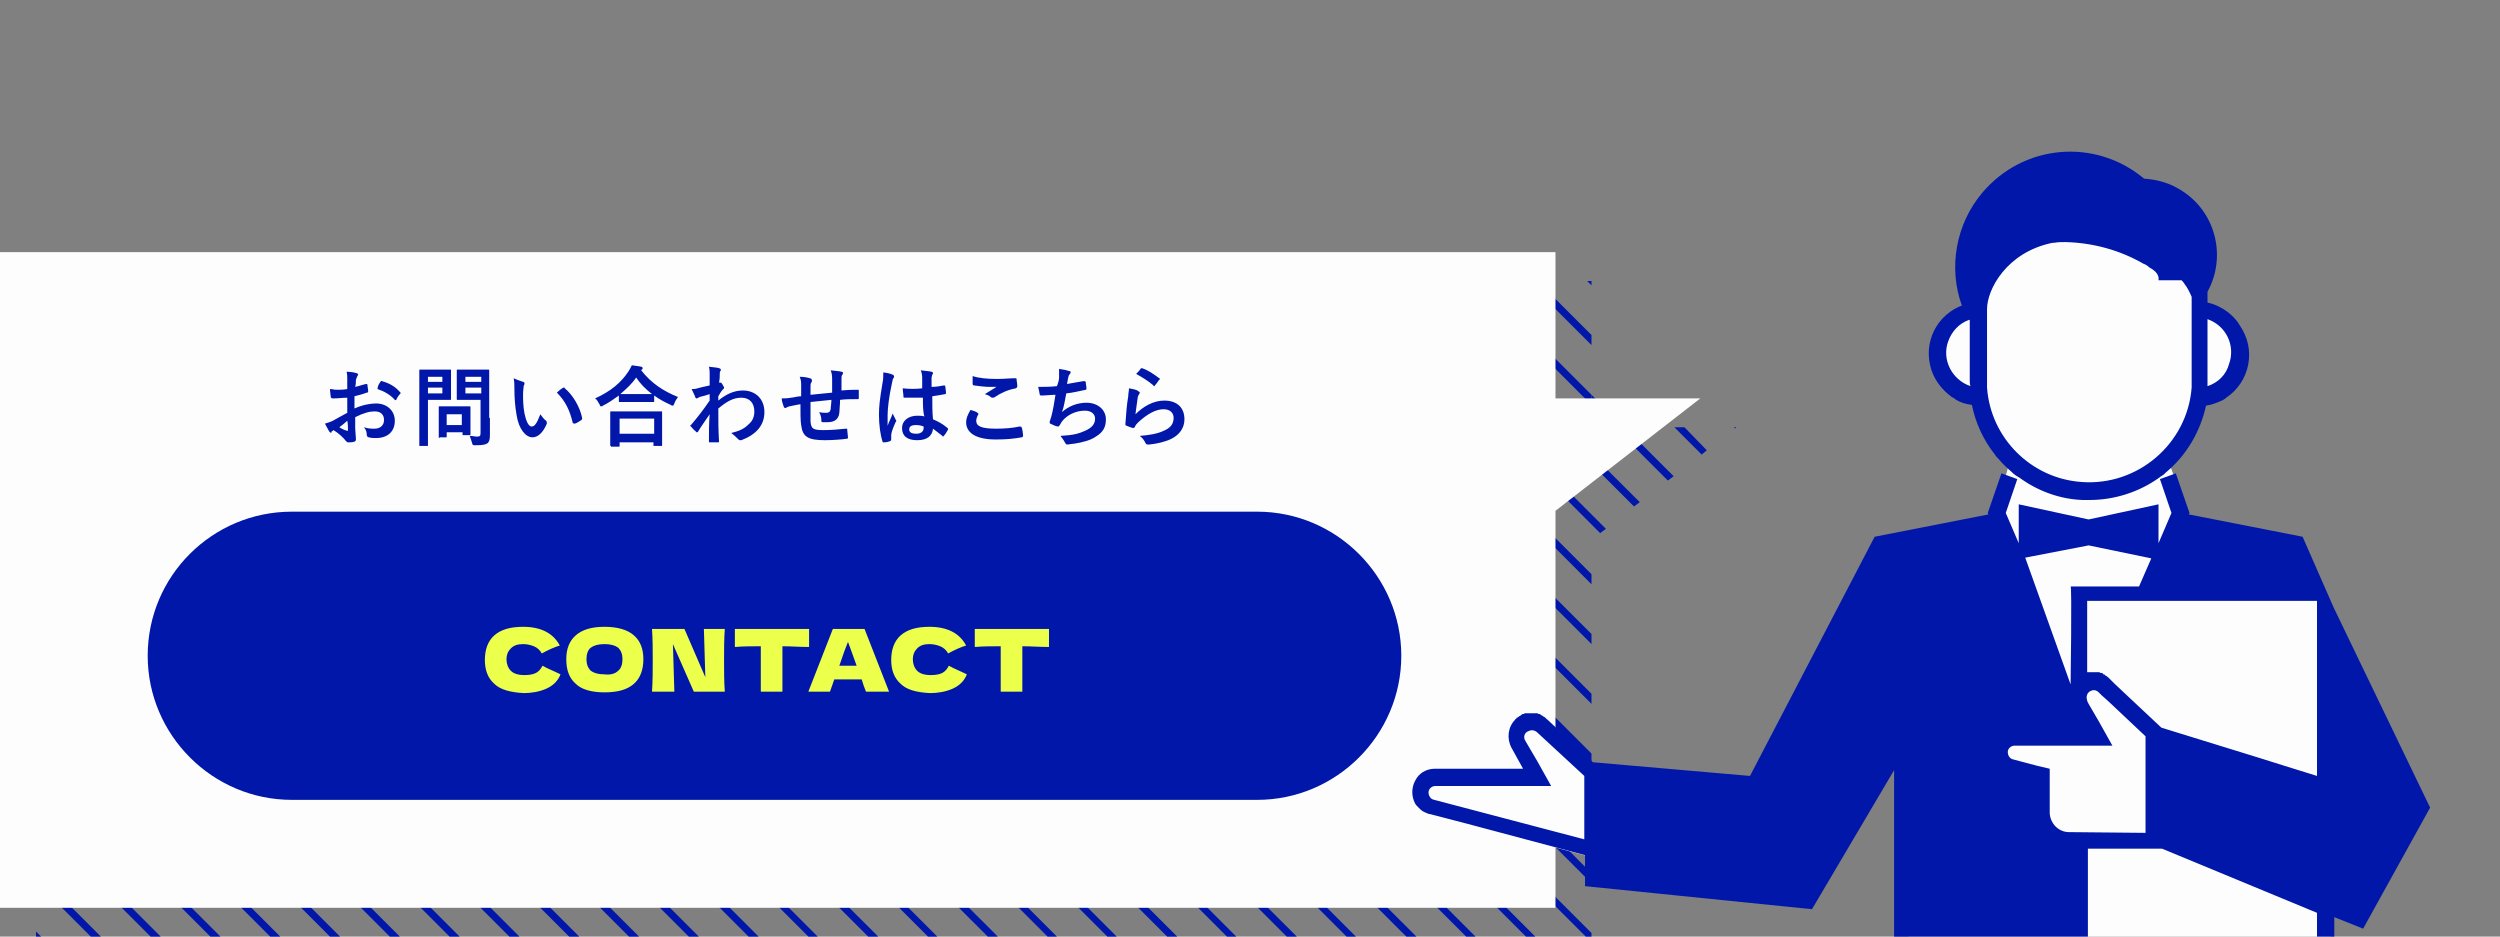
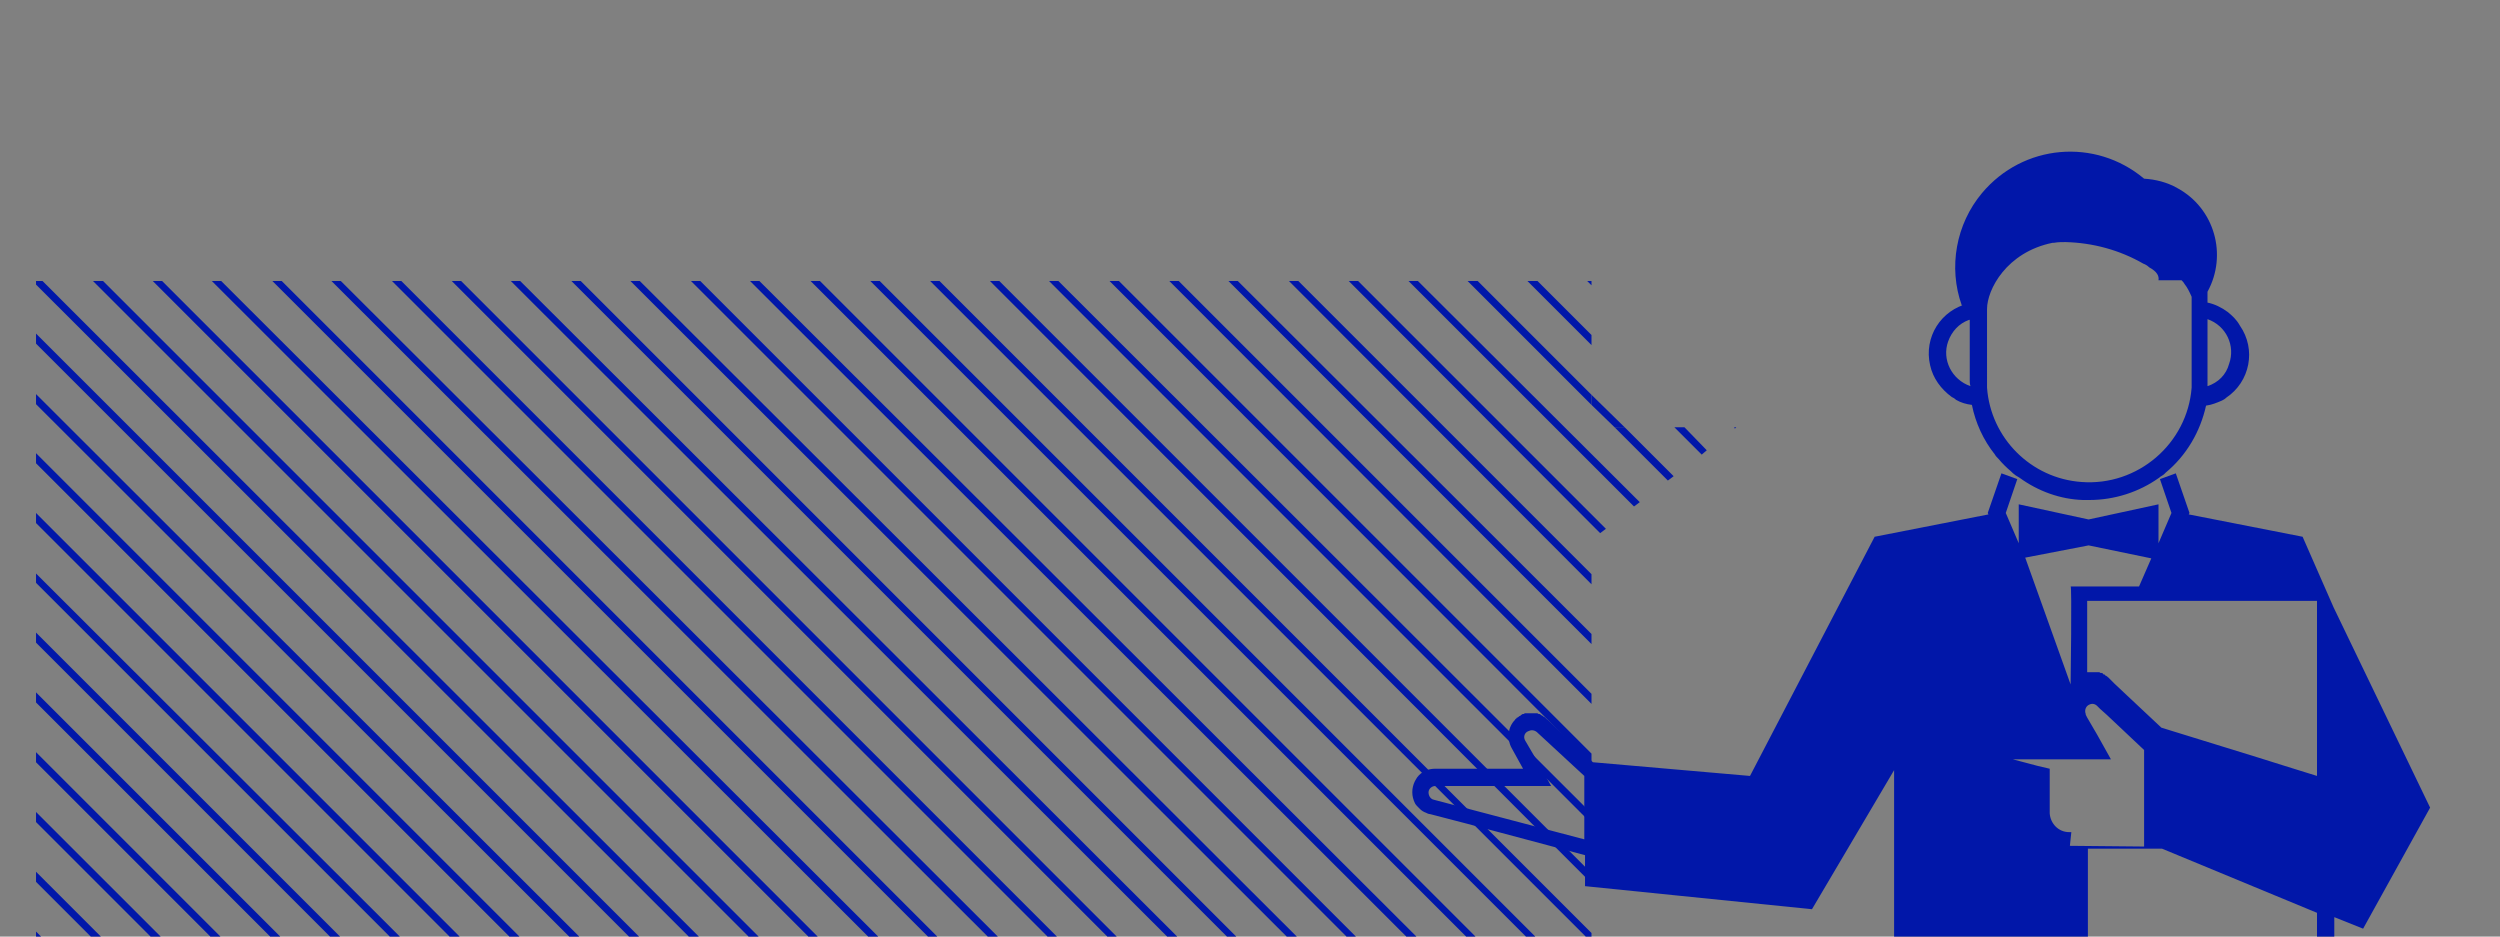
<svg xmlns="http://www.w3.org/2000/svg" xml:space="preserve" id="レイヤー_1" x="0" y="0" style="enable-background:new 0 0 347 130" version="1.1" viewBox="0 0 347 130">
  <rect x="0" y="0" width="347" height="130" fill="#808080" stroke="none" />
  <style>.sst0{fill:none}.sst1{fill:#0117a9}.sst2{fill:#fdfdfd}.sst3{enable-background:new}.sst4{fill:#ebff4b}</style>
  <path d="M220.9 59.3h3.2l-3.2-3.1zM5 96.1 38.9 130h6.9L5 89.2zM105.4 39l91.2 91h6.9l-91-91zM113.8 39l91 91h7l-91-91zM122.1 39l91 91h7l-91-91zM5 87.8 47.2 130h6.9L5 80.9zM88.8 39l91.2 91h6.9l-91-91zM97.2 39l91 91h7l-91.1-91zM5 104.4 30.6 130h6.9L5 97.5zM22.5 39l91 91h7L29.4 39zM155.3 39l65.6 65.6v-6.9L162.3 39zM5 121l9 9h6.9L5 114.1zM130.4 39l90.5 90.5v-6.9L137.4 39zM138.7 39l82.2 82.2v-6.9L145.6 39zM5 112.7 22.3 130h6.9L5 105.8zM146.9 39l74 73.9V106L154 39zM14.3 39l91 91h6.9l-91-91zM5 54.7 80.4 130h6.9L5 47.7zM55.7 39l91 91h7l-91-91zM47.3 39l91.2 91h6.9l-91-91zM30.7 39l91.2 91h6.9l-91-91zM5 79.6 55.5 130h6.9L5 72.6zM5 46.3 88.7 130h6.9L5 39.5zM39.1 39l91 91h7L46 39zM5.9 39 97 130h6.9l-91-91zM5 62.9 72.1 130H79L5 56.1zM5 129.3l.7.7h6.9L5 122.4zM80.6 39l91 91h7L87.5 39zM5 71.2 63.8 130h6.9L5 64.3zM64 39l91 91h7L70.9 39zM72.2 39l91.2 91h6.9l-91-91z" class="sst0" />
  <path d="M220.9 59.3v-3.1L203.7 39h-6.9l30.8 30.7 3.9-3-7.4-7.4zM225.5 59.3l6.8 6.8 3.9-3-3.8-3.8zM220.9 47.9 212 39h-6.9l15.8 15.8zM233.8 59.3l3.1 3.2 3.9-3-.1-.2zM180.2 39l40.7 40.7v-4.8l1.2-.9-34.9-35zM220.9 39.6l-.6-.6h-6.9l7.5 7.5zM188.5 39l34.4 34.4 3.9-3.1L195.5 39zM163.6 39l57.3 57.3v-6.9L170.5 39zM171.8 39l49.1 49v-6.9l-42-42.1z" class="sst0" />
  <path d="M5 130h.7l-.7-.7zM5 122.4l7.6 7.6H14l-9-9zM5 114.1 20.9 130h1.4L5 112.7zM5 105.8 29.2 130h1.4L5 104.4zM5 97.5 37.5 130h1.4L5 96.1zM5 89.2 45.8 130h1.4L5 87.8zM5 80.9 54.1 130h1.4L5 79.6zM5 72.6 62.4 130h1.4L5 71.2zM5 64.3 70.7 130h1.4L5 62.9zM5 56.1 79 130h1.4L5 54.7zM5 47.7 87.3 130h1.4L5 46.3zM5 39v.5L95.6 130H97L5.9 39zM12.9 39l91 91h1.4l-91-91zM21.2 39l91 91h1.3l-91-91zM29.4 39l91.1 91h1.4L30.7 39zM37.8 39l91 91h1.3l-91-91zM46 39l91.1 91h1.4L47.3 39zM54.4 39l91 91h1.3l-91-91zM62.7 39l91 91h1.3L64 39zM70.9 39l91.1 91h1.4L72.2 39zM79.3 39l91 91h1.3l-91-91zM87.5 39l91.1 91h1.4L88.8 39zM95.9 39l91 91h1.3l-91-91zM104.1 39l91.1 91h1.4l-91.2-91zM112.5 39l91 91h1.3l-91-91zM120.8 39l91 91h1.3l-91-91zM129.1 39l91 91h.8v-.5L130.4 39zM137.4 39l83.5 83.6v-1.4L138.7 39zM145.6 39l75.3 75.3v-1.4l-74-73.9zM154 39l66.9 67v-1.4L155.3 39zM162.3 39l58.6 58.7v-1.4L163.6 39zM170.5 39l50.4 50.4V88l-49.1-49zM178.9 39l42 42.1v-1.4L180.2 39zM187.2 39l34.9 35 .8-.6L188.5 39zM195.5 39l31.3 31.3.8-.6L196.8 39zM220.9 56.2l3.2 3.1h1.4l-4.6-4.5z" class="sst1" />
  <path d="m224.1 59.3 7.4 7.4.8-.6-6.8-6.8zM220.9 54.8 205.1 39h-1.4l17.2 17.2zM220.9 46.5l-7.5-7.5H212l8.9 8.9zM232.4 59.3l3.8 3.8.7-.6-3.1-3.2zM240.7 59.3l.1.2.2-.2zM220.9 39h-.6l.6.6z" class="sst1" />
-   <path id="合体_7" d="M0 126V35h215.9v20.3H236l-20.1 15.6V126H0z" class="sst2" />
  <g class="sst3">
-     <path d="M48.2 55.2c-.6 0-1.2.1-2 .1-.2 0-.3-.1-.3-.3 0-.2-.1-.6-.1-1 .3 0 .6.1.9.1.5 0 1 0 1.5-.1v-1.4c0-.3 0-.7-.1-1 .6 0 1.1.1 1.4.2.1 0 .2.1.2.2 0 0 0 .1-.1.2-.1.2-.1.3-.2.5 0 .3 0 .6-.1 1 .5-.1 1-.3 1.5-.4.1 0 .2 0 .2.1 0 .3.1.6.1.9 0 .1 0 .2-.2.2-.8.3-1 .3-1.7.5v1.7c1.1-.5 2.2-.7 3-.7 1.5 0 2.6 1 2.6 2.4 0 1.5-1 2.4-2.6 2.4-.3 0-.7 0-1-.1-.2 0-.3-.2-.3-.4 0-.3-.1-.7-.4-1 .6.2 1.1.2 1.5.2.7 0 1.3-.4 1.3-1.2 0-.8-.5-1.2-1.3-1.2-.7 0-1.5.2-2.7.8v1.4c0 .5.1 1.3.1 1.6 0 .2 0 .3-.2.4-.3.1-.6.1-.9.1-.1 0-.2-.1-.3-.2-.3-.4-.9-1-1.7-1.5-.1.1-.3.2-.4.3.2 0 .1.1.1.1-.1 0-.2-.1-.3-.2-.1-.2-.4-.7-.6-1.1.3-.1.7-.2 1.1-.4.5-.3 1.1-.6 2-1.1v-2.1zm-1.1 4.1c.3.2.7.4 1.1.5.1 0 .1 0 .1-.1 0-.3 0-.9-.1-1.3-.3.3-.7.6-1.1.9zm5.7-6.3c.1-.1.1-.2.2-.1 1.1.3 1.9.8 2.5 1.5l.1.1v.1c-.2.2-.5.6-.6.9 0 0-.2.1-.2 0-.6-.7-1.5-1.2-2.4-1.5 0-.4.2-.7.4-1zM61.3 51.3h1.2c.1 0 .1 0 .1.1v4c0 .1 0 .1-.1.1H59.4V61.8c0 .1 0 .1-.1.1h-1c-.1 0-.1 0-.1-.1V51.4c0-.1 0-.1.1-.1h3zm-1.9.9v.8h2v-.7h-2zm2 1.6h-2v.8h2v-.8zm-.4 7c-.1 0-.1 0-.1-.1v-4.2c0-.1 0-.1.1-.1h4.2c.1 0 .1 0 .1.1v3.8c0 .1 0 .1-.1.1h-.9c-.1 0-.1 0-.1-.1V60H62v.6c0 .1 0 .1-.1.1H61zm1-1.8h2.1v-1.5H62V59zm6-1v2.4c0 .6-.1.9-.3 1.1-.3.2-.6.3-1.7.3-.4 0-.4 0-.5-.4l-.3-.9c.4 0 .7.1 1 .1.4 0 .5-.1.5-.5v-4.6h-3.2c-.1 0-.1 0-.1-.1v-4c0-.1 0-.1.1-.1h4.3c.1 0 .1 0 .1.1V58zm-3.4-5.8v.8h2.2v-.7h-2.2zm2.2 2.4v-.8h-2.2v.8h2.2zM72.6 53c.1 0 .2.1.2.2s0 .2-.1.3c0 .1-.1.7-.1 1.2 0 .8 0 1.6.2 2.7.2.9.5 1.8 1 1.8.4 0 .7-.4 1.2-1.7.3.4.5.7.8.9.1.1.1.3.1.4-.5 1.2-1.2 1.9-2 1.9-.9 0-1.9-1.1-2.2-3.1-.2-1.1-.3-2.4-.3-3.5 0-.7 0-1-.1-1.6.4.2 1 .4 1.3.5zm5.6.8h.1s.1 0 .1.1c1.1.9 2.1 2.6 2.4 4.1 0 .2 0 .2-.1.3-.3.2-.6.4-.9.5-.1 0-.2 0-.3-.1-.4-1.7-1-3-2.2-4.2.4-.4.7-.6.9-.7zM85.9 54.9c-.7.5-1.4 1-2.2 1.4-.1.1-.2.1-.3.1-.1 0-.1-.1-.2-.3-.2-.3-.3-.6-.6-.8 2.2-1 3.6-2.2 4.6-3.7.2-.3.3-.5.5-.9.5.1.9.1 1.3.2.1 0 .2.1.2.2s0 .1-.1.2c0 0-.1 0-.1.1 1.4 1.8 3.1 2.9 5.1 3.7-.2.3-.4.6-.5.9-.1.2-.1.3-.2.3s-.2 0-.3-.1c-.9-.4-1.6-.8-2.3-1.3v.8c0 .1 0 .1-.1.1H86c-.1 0-.1 0-.1-.1v-.8zm-1.1 7c-.1 0-.1 0-.1-.1v-4.6c0-.1 0-.1.1-.1h7c.1 0 .1 0 .1.1v4.6c0 .1 0 .1-.1.1h-1c-.1 0-.1 0-.1-.1v-.4H86v.5c0 .1 0 .1-.1.1h-1.1zm1.2-1.7h4.8v-2.1H86v2.1zm3.3-5.5h1.2c-.9-.7-1.6-1.4-2.2-2.3-.6.9-1.4 1.6-2.2 2.3h3.2zM99.7 55.6c1.1-.9 2.2-1.4 3.4-1.4 1.8 0 3 1.2 3 3s-1.1 3.1-3.2 3.9h-.2c-.1 0-.2-.1-.3-.2-.3-.3-.5-.5-.9-.8 1.2-.3 1.8-.6 2.4-1.2.6-.5.8-1.1.8-1.8 0-1.1-.6-1.9-1.8-1.9-1.1 0-2 .5-3.2 1.5 0 1.5 0 3 .1 4.6 0 .1-.1.1-.2.1h-1.1c-.1 0-.1 0-.1-.2 0-1.2 0-2.5.1-3.7-.6.9-1.2 1.7-1.6 2.4-.1.1-.1.1-.2.1 0 0-.1 0-.1-.1-.3-.2-.5-.5-.7-.7l-.1-.1s0-.1.1-.1c1.1-1.3 1.7-2.1 2.6-3.4v-.9c-.3.1-.9.3-1.4.4-.2.1-.3.2-.4.2-.1 0-.2-.1-.2-.2-.1-.3-.3-.6-.5-1.1.3 0 .5 0 .8-.1.3-.1.8-.2 1.7-.4v-1.6c0-.3 0-.6-.1-1 .7.1 1.1.1 1.4.2.3.1.3.2.2.4-.1.1-.1.3-.1.5 0 .3 0 .6-.1 1.1h.2c.1 0 .2.1.3.3.1.2.2.3.2.4s0 .1-.2.3c-.2.2-.3.4-.6.9v.6zM111.2 53.6c0-.6 0-.8-.2-1.3.6 0 1.1.1 1.4.2.1 0 .3.1.3.3 0 .1 0 .2-.1.3-.1.2-.1.3-.1.5v1.2c.8-.1 2.1-.2 3-.3v-1.7c0-.5 0-.9-.2-1.4.7.1 1.2.1 1.5.2.2 0 .2.1.2.2s0 .2-.1.2c-.1.2-.1.3-.1.5v1.7c1-.1 1.7-.1 2.3-.1.1 0 .1 0 .1.1v1c0 .2 0 .2-.2.2-.8 0-1.6 0-2.4.1 0 .8-.1 1.4-.1 1.8-.1.9-.7 1.3-1.6 1.3h-.7c-.2 0-.2-.1-.2-.3 0-.4-.1-.7-.3-1.1.4.1.7.1 1 .1.3 0 .5-.1.6-.5 0-.4.1-.8.1-1.3-1 .1-2 .2-2.9.3v2.7c.1 1 .3 1.2 1.8 1.2 1.1 0 2.2-.1 3.1-.2.2 0 .2 0 .2.2 0 .3.1.8.1 1 0 .1 0 .2-.2.2-.6.1-2 .2-3 .2-2.4 0-3.1-.5-3.3-2.1-.1-.6-.1-1.7-.1-2.9-.6.1-1 .2-1.5.3-.1 0-.3.1-.5.2s-.2 0-.3-.1c-.1-.3-.3-.8-.3-1.2.3 0 .8 0 1.3-.1.3 0 .9-.2 1.4-.2v-1.4zM123.9 52c.1.1.2.1.2.2s0 .2-.1.3c-.1.1-.1.3-.2.7-.4 1.8-.6 3.5-.6 4.4v1.5c.2-.6.5-1.1.7-1.7l.4.8c0 .1.1.1.1.2s0 .1-.1.2c-.4.9-.6 1.5-.6 1.8v.6c0 .1 0 .1-.1.2-.2.1-.6.2-.9.2-.1 0-.2 0-.2-.1-.3-.9-.5-2.3-.5-3.7 0-1.2.1-2.1.5-4.5.1-.4.1-.9.1-1.4.4 0 1.1.2 1.3.3zm4.2 3.2h-2.5c-.2 0-.2 0-.2-.2 0-.3-.1-.7-.1-1.1.9.1 1.8.1 2.7 0v-1.3c0-.4 0-.7-.2-1.2.7.1 1.1.1 1.5.2.1 0 .2.1.2.2s0 .1-.1.2c0 .1-.1.3-.1.4v1.3c.6 0 1.2-.1 1.7-.2.1 0 .2 0 .2.1 0 .2.1.6.1.9 0 .1 0 .2-.1.2-.4.1-1.2.2-1.8.3 0 1.3 0 2.2.1 3.2.7.3 1.3.6 2 1.2.1.1.1.1.1.2-.2.3-.3.6-.6.9l-.1.1s-.1 0-.1-.1c-.4-.3-.8-.6-1.3-1-.1 1-.8 1.6-2.2 1.6-1.4 0-2.1-.6-2.1-1.7 0-1 .9-1.7 2.1-1.7.3 0 .7 0 1 .1-.2-.7-.2-1.6-.2-2.6zm-1 3.8c-.6 0-.9.2-.9.6 0 .4.3.6 1 .6.6 0 1-.3 1-.8v-.2c-.5-.2-.8-.2-1.1-.2zM135.7 57.3c.1.1.1.1.1.2-.2.3-.3.7-.3.9 0 .8.8 1.1 2.8 1.1 1.2 0 2.3-.1 3.2-.3.2 0 .2 0 .3.1.1.2.2.9.2 1.2 0 .1-.1.2-.2.2-1.1.2-2.1.3-3.6.3-2.7 0-4.1-.9-4.1-2.4 0-.5.2-1 .6-1.7.4.1.7.2 1 .4zm2.7-4.7c.9 0 1.8-.1 2.5-.1.1 0 .2 0 .2.1 0 .3.1.6.1 1 0 .2-.1.2-.2.3-1.1.2-2 .6-2.9 1.2-.1.1-.2.1-.3.1-.1 0-.2 0-.3-.1-.2-.2-.5-.3-.8-.4.6-.4 1.2-.7 1.6-1h-1c-.5 0-1.4-.1-2.1-.2-.1 0-.2-.1-.2-.2v-1.1c.9.3 2.1.4 3.4.4zM147 52.4v-1.2c.7.1 1.1.2 1.4.3.2 0 .2.1.2.2s0 .1-.1.2-.2.3-.2.4c-.1.3-.1.6-.2 1 .6-.1 1.6-.3 2.3-.4.2 0 .2 0 .3.1 0 .3.1.6.1.9 0 .1 0 .2-.1.2-1 .2-1.7.4-2.7.5-.2 1-.3 1.8-.6 2.6.9-.8 2.1-1.3 3.4-1.3 1.6 0 2.7 1 2.7 2.3 0 1.1-.4 1.8-1.4 2.4-.7.5-1.8.8-3.1 1-.3 0-.6.1-.9.1-.1 0-.2-.1-.3-.3-.2-.4-.4-.6-.6-.9 1.8-.1 2.5-.3 3.4-.7.9-.4 1.4-.9 1.4-1.7 0-.6-.5-1.1-1.4-1.1-1.3 0-2.5.6-3.2 1.5-.1.2-.2.3-.3.5-.1.1-.1.2-.2.2-.3 0-.7-.2-.9-.3-.2-.1-.3-.1-.3-.2v-.2c.1-.2.1-.4.2-.6.3-1.1.4-1.9.6-3.1-.6 0-1.4.1-2 .1-.1 0-.2-.1-.2-.2s-.1-.6-.2-1c.9 0 1.7 0 2.6-.1.2-.5.3-.9.3-1.2zM158 54.3c.1.1.2.1.2.2s0 .1-.1.2c-.1.2-.2.4-.2.6-.1.6-.2 1.5-.3 2.2 1.1-1.1 2.5-1.9 4-1.9 1.8 0 2.8 1 2.8 2.6 0 1.3-.8 2.2-1.8 2.7-.8.4-2 .7-3.1.8-.3 0-.4 0-.5-.2-.2-.4-.4-.7-.8-1 1.3-.1 2.5-.3 3.3-.7 1-.4 1.4-1 1.4-1.8 0-.6-.4-1.2-1.4-1.2-1.1 0-2.3.7-3.5 1.8-.2.2-.4.4-.5.7-.1.1-.1.1-.3.1-.3-.1-.6-.2-.8-.3-.1 0-.2-.1-.2-.2.1-1.4.2-2.8.4-3.9 0-.4.1-.7.1-1.1.6.1 1.1.2 1.3.4zm.3-3.1c.1-.1.1-.1.2-.1.9.3 1.6.8 2.4 1.4.1 0 .1.1.1.1s0 .1-.1.1c-.2.3-.4.6-.6.8 0 .1-.1.1-.1.1s-.1 0-.1-.1c-.7-.6-1.5-1.1-2.4-1.6.2-.2.5-.5.6-.7z" class="sst1" />
-   </g>
+     </g>
  <g transform="translate(1083.5 -62.98)">
-     <path id="長方形_27-2" d="M-1043 134h134c11 0 20 9 20 20s-9 20-20 20h-134c-11 0-20-9-20-20 0-11.1 9-20 20-20z" class="sst1" />
-   </g>
+     </g>
  <g class="sst3">
-     <path d="M68.6 94.9c-.9-.8-1.3-1.9-1.3-3.3s.4-2.6 1.3-3.4c.9-.8 2.2-1.2 4-1.2 2.5 0 4.2.9 5.1 2.6-.7.2-1.6.6-2.5 1.1-.2-.4-.6-.8-1.1-1-.5-.2-1-.3-1.5-.3-.8 0-1.3.2-1.7.6s-.6.9-.6 1.5.2 1.2.6 1.6 1 .6 1.9.6c.7 0 1.2-.1 1.6-.3.4-.2.7-.6.9-1 .7.4 1.5.7 2.5 1.2-.4 1-1.1 1.6-2 2-.9.4-2 .6-3.1.6-1.9-.1-3.3-.5-4.1-1.3zM79.9 94.9c-.9-.8-1.3-1.9-1.3-3.4 0-1.4.4-2.5 1.3-3.3.9-.8 2.2-1.2 4-1.2 1.8 0 3.2.4 4.1 1.2.9.8 1.3 1.9 1.3 3.3s-.4 2.6-1.3 3.4c-.9.8-2.2 1.2-4.1 1.2-1.8 0-3.2-.4-4-1.2zm5.9-1.8c.4-.3.6-.9.6-1.6 0-.7-.2-1.2-.6-1.6-.4-.3-1-.5-1.9-.5-.9 0-1.5.2-1.9.5-.4.3-.6.9-.6 1.6 0 .7.2 1.2.6 1.6.4.3 1 .5 1.9.5.9.1 1.5-.1 1.9-.5zM100.6 87.3c-.1 1.4-.1 2.8-.1 4.3 0 1.6 0 3 .1 4.4h-4.3l-2.9-6.6.2 6.6h-3.1c.1-1.6.1-3 .1-4.4 0-1.3 0-2.8-.1-4.3H95l2.9 6.7-.2-6.7h2.9zM112.3 89.8c-1.3 0-2.5-.1-3.7-.1V96h-3v-6.3c-1.2 0-2.4 0-3.6.1v-2.5h10.3v2.5zM120.2 96c-.2-.5-.4-1-.6-1.7h-3.8l-.6 1.7h-3l3.4-8.7h4.4l3.4 8.7h-3.2zm-1.3-3.6c-.3-.8-.6-1.7-.9-2.5l-.3-.8c-.3.7-.7 1.8-1.2 3.3h2.4zM125 94.9c-.9-.8-1.3-1.9-1.3-3.3s.4-2.6 1.3-3.4c.9-.8 2.2-1.2 4-1.2 2.5 0 4.2.9 5.1 2.6-.7.2-1.6.6-2.5 1.1-.2-.4-.6-.8-1.1-1-.5-.2-1-.3-1.5-.3-.8 0-1.3.2-1.7.6s-.6.9-.6 1.5.2 1.2.6 1.6 1 .6 1.9.6c.7 0 1.2-.1 1.6-.3.4-.2.7-.6.9-1 .7.4 1.5.7 2.5 1.2-.4 1-1.1 1.6-2 2-.9.4-2 .6-3.1.6-2-.1-3.3-.5-4.1-1.3zM145.6 89.8c-1.3 0-2.5-.1-3.7-.1V96h-3v-6.3c-1.2 0-2.4 0-3.6.1v-2.5h10.3v2.5z" class="sst4" />
-   </g>
-   <path d="m251.2 126.1 11.9-20.1 2 26.4h58.4V127l4.2 1.7 9-16.3-13.1-28-4.2-9.6-16.1-3.2.2-.5-1.9-5.4-.5-1.4.2-.2c2.3-2.2 3.9-5.1 4.5-8.3.1-.4.1-.8.2-1.3l.8.1c0 .3-.1.5-.1.8.1 0 .2 0 .3-.1.4-.1.8-.3 1.2-.5l.6-.3c1.9-1.3 3-3.4 3-5.6 0-3.2-2.2-5.9-5.3-6.6l-.3-.1v-2c.7-1.4 1.2-2.9 1.3-4.4.3-5.6-4-10.5-9.7-10.7h-.1l-.1-.1c-4.1-3.5-9.7-4.6-14.9-2.9-8.2 2.7-12.6 11.5-9.9 19.6.2-.1.5-.1.7-.2l.2.8c-1.7.4-3.2 1.4-4.1 2.8-2.1 3.1-1.3 7.3 1.8 9.4l.6.3c.4.2.8.4 1.2.5.3.1.5.1.8.2h.3l.1.3c.5 2.5 1.6 4.8 3.1 6.7.1.2.3.4.4.5.3.3.5.6.8.9l.2.2-.4 1.6-1.9 5.4.2.5-16.1 3.2-17.4 33.3-20.9-1.8.1.1-.5.6-7.3-6.8c-.1-.1-.2-.1-.2-.2h-.1l-.1-.1-.1-.1s-.1 0-.1-.1l-.1-.1H212.1l-.2.1s-.1 0-.1.1h-.1s-.1 0-.1.1l-.6.1c-.1 0-.1.1-.2.1l-.1.1-.2.2c-.9.9-1.1 2.3-.5 3.4l2 3.5h-12.9c-.8 0-1.6.4-2.2 1-.1.1-.2.3-.3.5-.6 1.1-.4 2.4.4 3.3l.2.2c.1.1.2.2.4.3.3.2.5.3.9.4l22.1 5.9v2.6l30.6 4.6z" class="sst2" />
+     </g>
  <path id="パス_292" d="M309.2 43.3c-.8-.6-1.8-1.1-2.8-1.3v-1.5c2.8-5.1 1-11.6-4.2-14.4-1.4-.8-3-1.2-4.6-1.3-6.8-5.7-16.8-4.8-22.5 2-3.6 4.3-4.7 10.3-2.8 15.6.3-.1.7-.2 1-.3-3.9.9-6.3 4.7-5.4 8.6.4 1.8 1.5 3.3 3 4.4.2.1.4.2.6.4.7.4 1.4.6 2.2.7.5 2.5 1.6 4.9 3.2 6.9.1.2.3.4.5.6.5.6 1.1 1.2 1.7 1.7.2.2.4.4.7.6.2.1.3.2.5.3 2.6 1.9 5.7 3 8.8 3.1h.9c3.5 0 6.9-1.1 9.7-3.1.2-.2.5-.3.7-.5l.2-.2c2.9-2.4 4.8-5.7 5.6-9.3.8-.1 1.5-.4 2.2-.7.2-.1.4-.2.6-.4 3.3-2.2 4.2-6.7 1.9-10-.5-.9-1.1-1.4-1.7-1.9m-35.7 10.3c-2.6-.9-4-3.7-3.1-6.2.5-1.4 1.5-2.5 2.9-3h.1v8.4c0 .2 0 .5.1.8zm30.7-11.8v12c-.6 7.8-7.5 13.7-15.3 13.1-7-.5-12.6-6.1-13.1-13.1V42.9c0-2.7 2.7-7.9 9.1-9.2h.2c.5-.1 1.1-.1 1.6-.1 3.8.1 7.5 1.1 10.8 3 .3.1.6.3.8.5 1.1.6 1.4 1.2 1.3 1.8h3.2c.1.1.3.3.4.5.4.5.7 1.1 1 1.8v.6zm2.2 11.8v-9.3c2.6.9 3.9 3.7 3 6.2-.4 1.5-1.5 2.6-3 3.1" class="sst1" />
-   <path d="m323.9 84.3-4.3-9.8-15.8-3.1.1-.2-1.9-5.5-1.1.4-1.1.4 1.6 4.7-1.8 4.2V70l-6 1.3-3.7.8-3.7-.8-6-1.3v5.4l-1.8-4.2 1.6-4.7-1.1-.4-1.1-.4-1.9 5.5.1.2-15.8 3.1-17.3 33.2-21.8-1.9-6.3-5.9c-.1-.1-.2-.1-.2-.2 0 0-.1 0-.1-.1-.1 0-.1-.1-.2-.1 0 0-.1 0-.1-.1-.1 0-.1-.1-.2-.1 0 0-.1 0-.1-.1 0 0-.1 0-.2-.1h-.1s-.1 0-.2-.1H211.7s-.1 0-.2.1h-.1s-.1 0-.2.1-.1 0-.1.1c-.1 0-.1.1-.2.1 0 0-.1 0-.1.1-.1 0-.1.1-.2.1 0 0-.1 0-.1.1-.1.1-.2.1-.2.2-1 1-1.2 2.6-.5 3.9l1.6 2.9h-12.2c-1 0-1.9.4-2.5 1.2-.1.2-.2.3-.3.5-.5 1-.5 2.1 0 3.1.1.2.3.4.5.6l.2.2c.2.2.5.4.8.5.2.1.4.2.6.2l5 1.3 16.5 4.4v4.3l31.5 3.2 11.4-19.3v25.5H324v-5.1l4 1.6 9.3-16.8-13.4-27.8zM199 111c-.5-.1-.8-.7-.7-1.2.1-.4.5-.7.9-.7h16.1l-1.9-3.4-1.7-2.9c-.3-.5-.1-1.1.4-1.3.4-.2.8-.2 1.2.1l6.6 6.1v8.8L199 111zm122.6-27.3v24l-4.5-1.4-3.5-1.1L300 101l-4.8-4.5-1.7-1.6-.7-.7-.1-.1-.1-.1s-.1 0-.1-.1c-.1 0-.1-.1-.2-.1 0 0-.1 0-.1-.1 0 0-.1-.1-.2-.1s-.1 0-.1-.1-.1 0-.2-.1h-.1c-.1 0-.1 0-.2-.1H289.7v-9.9h31.9zm-31.7-8 8.7 1.8-1.7 3.9h-9.5c.2-.2 0 13.6 0 13.6l-6.3-17.6 8.8-1.7zm-2.4 39.8h-.3c-1.5 0-2.6-1.2-2.7-2.6v-6.2l-1.7-.4-3.4-.9c-.5-.1-.8-.7-.7-1.2.1-.4.5-.7.9-.7h13.6l-1.9-3.4-.7-1.2-.7-1.2-.2-.4v-.1c-.2-.5 0-1.1.5-1.3.4-.2.8-.1 1.1.2l.4.4.9.8 5.2 4.9v13.4l-10.3-.1zm34.1 14.9h-31.8v-12.6h10.3l15.7 6.5 5.8 2.4v3.7z" class="sst1" />
+   <path d="m323.9 84.3-4.3-9.8-15.8-3.1.1-.2-1.9-5.5-1.1.4-1.1.4 1.6 4.7-1.8 4.2V70l-6 1.3-3.7.8-3.7-.8-6-1.3v5.4l-1.8-4.2 1.6-4.7-1.1-.4-1.1-.4-1.9 5.5.1.2-15.8 3.1-17.3 33.2-21.8-1.9-6.3-5.9c-.1-.1-.2-.1-.2-.2 0 0-.1 0-.1-.1-.1 0-.1-.1-.2-.1 0 0-.1 0-.1-.1-.1 0-.1-.1-.2-.1 0 0-.1 0-.1-.1 0 0-.1 0-.2-.1h-.1s-.1 0-.2-.1H211.7s-.1 0-.2.1h-.1s-.1 0-.2.1-.1 0-.1.1c-.1 0-.1.1-.2.1 0 0-.1 0-.1.1-.1 0-.1.1-.2.1 0 0-.1 0-.1.1-.1.1-.2.1-.2.2-1 1-1.2 2.6-.5 3.9l1.6 2.9h-12.2c-1 0-1.9.4-2.5 1.2-.1.2-.2.3-.3.5-.5 1-.5 2.1 0 3.1.1.2.3.4.5.6l.2.2c.2.2.5.4.8.5.2.1.4.2.6.2l5 1.3 16.5 4.4v4.3l31.5 3.2 11.4-19.3v25.5H324v-5.1l4 1.6 9.3-16.8-13.4-27.8zM199 111c-.5-.1-.8-.7-.7-1.2.1-.4.5-.7.9-.7h16.1l-1.9-3.4-1.7-2.9c-.3-.5-.1-1.1.4-1.3.4-.2.8-.2 1.2.1l6.6 6.1v8.8L199 111zm122.6-27.3v24l-4.5-1.4-3.5-1.1L300 101l-4.8-4.5-1.7-1.6-.7-.7-.1-.1-.1-.1s-.1 0-.1-.1c-.1 0-.1-.1-.2-.1 0 0-.1 0-.1-.1 0 0-.1-.1-.2-.1s-.1 0-.1-.1-.1 0-.2-.1h-.1c-.1 0-.1 0-.2-.1H289.7v-9.9h31.9zm-31.7-8 8.7 1.8-1.7 3.9h-9.5c.2-.2 0 13.6 0 13.6l-6.3-17.6 8.8-1.7zm-2.4 39.8h-.3c-1.5 0-2.6-1.2-2.7-2.6v-6.2l-1.7-.4-3.4-.9h13.6l-1.9-3.4-.7-1.2-.7-1.2-.2-.4v-.1c-.2-.5 0-1.1.5-1.3.4-.2.8-.1 1.1.2l.4.4.9.8 5.2 4.9v13.4l-10.3-.1zm34.1 14.9h-31.8v-12.6h10.3l15.7 6.5 5.8 2.4v3.7z" class="sst1" />
</svg>